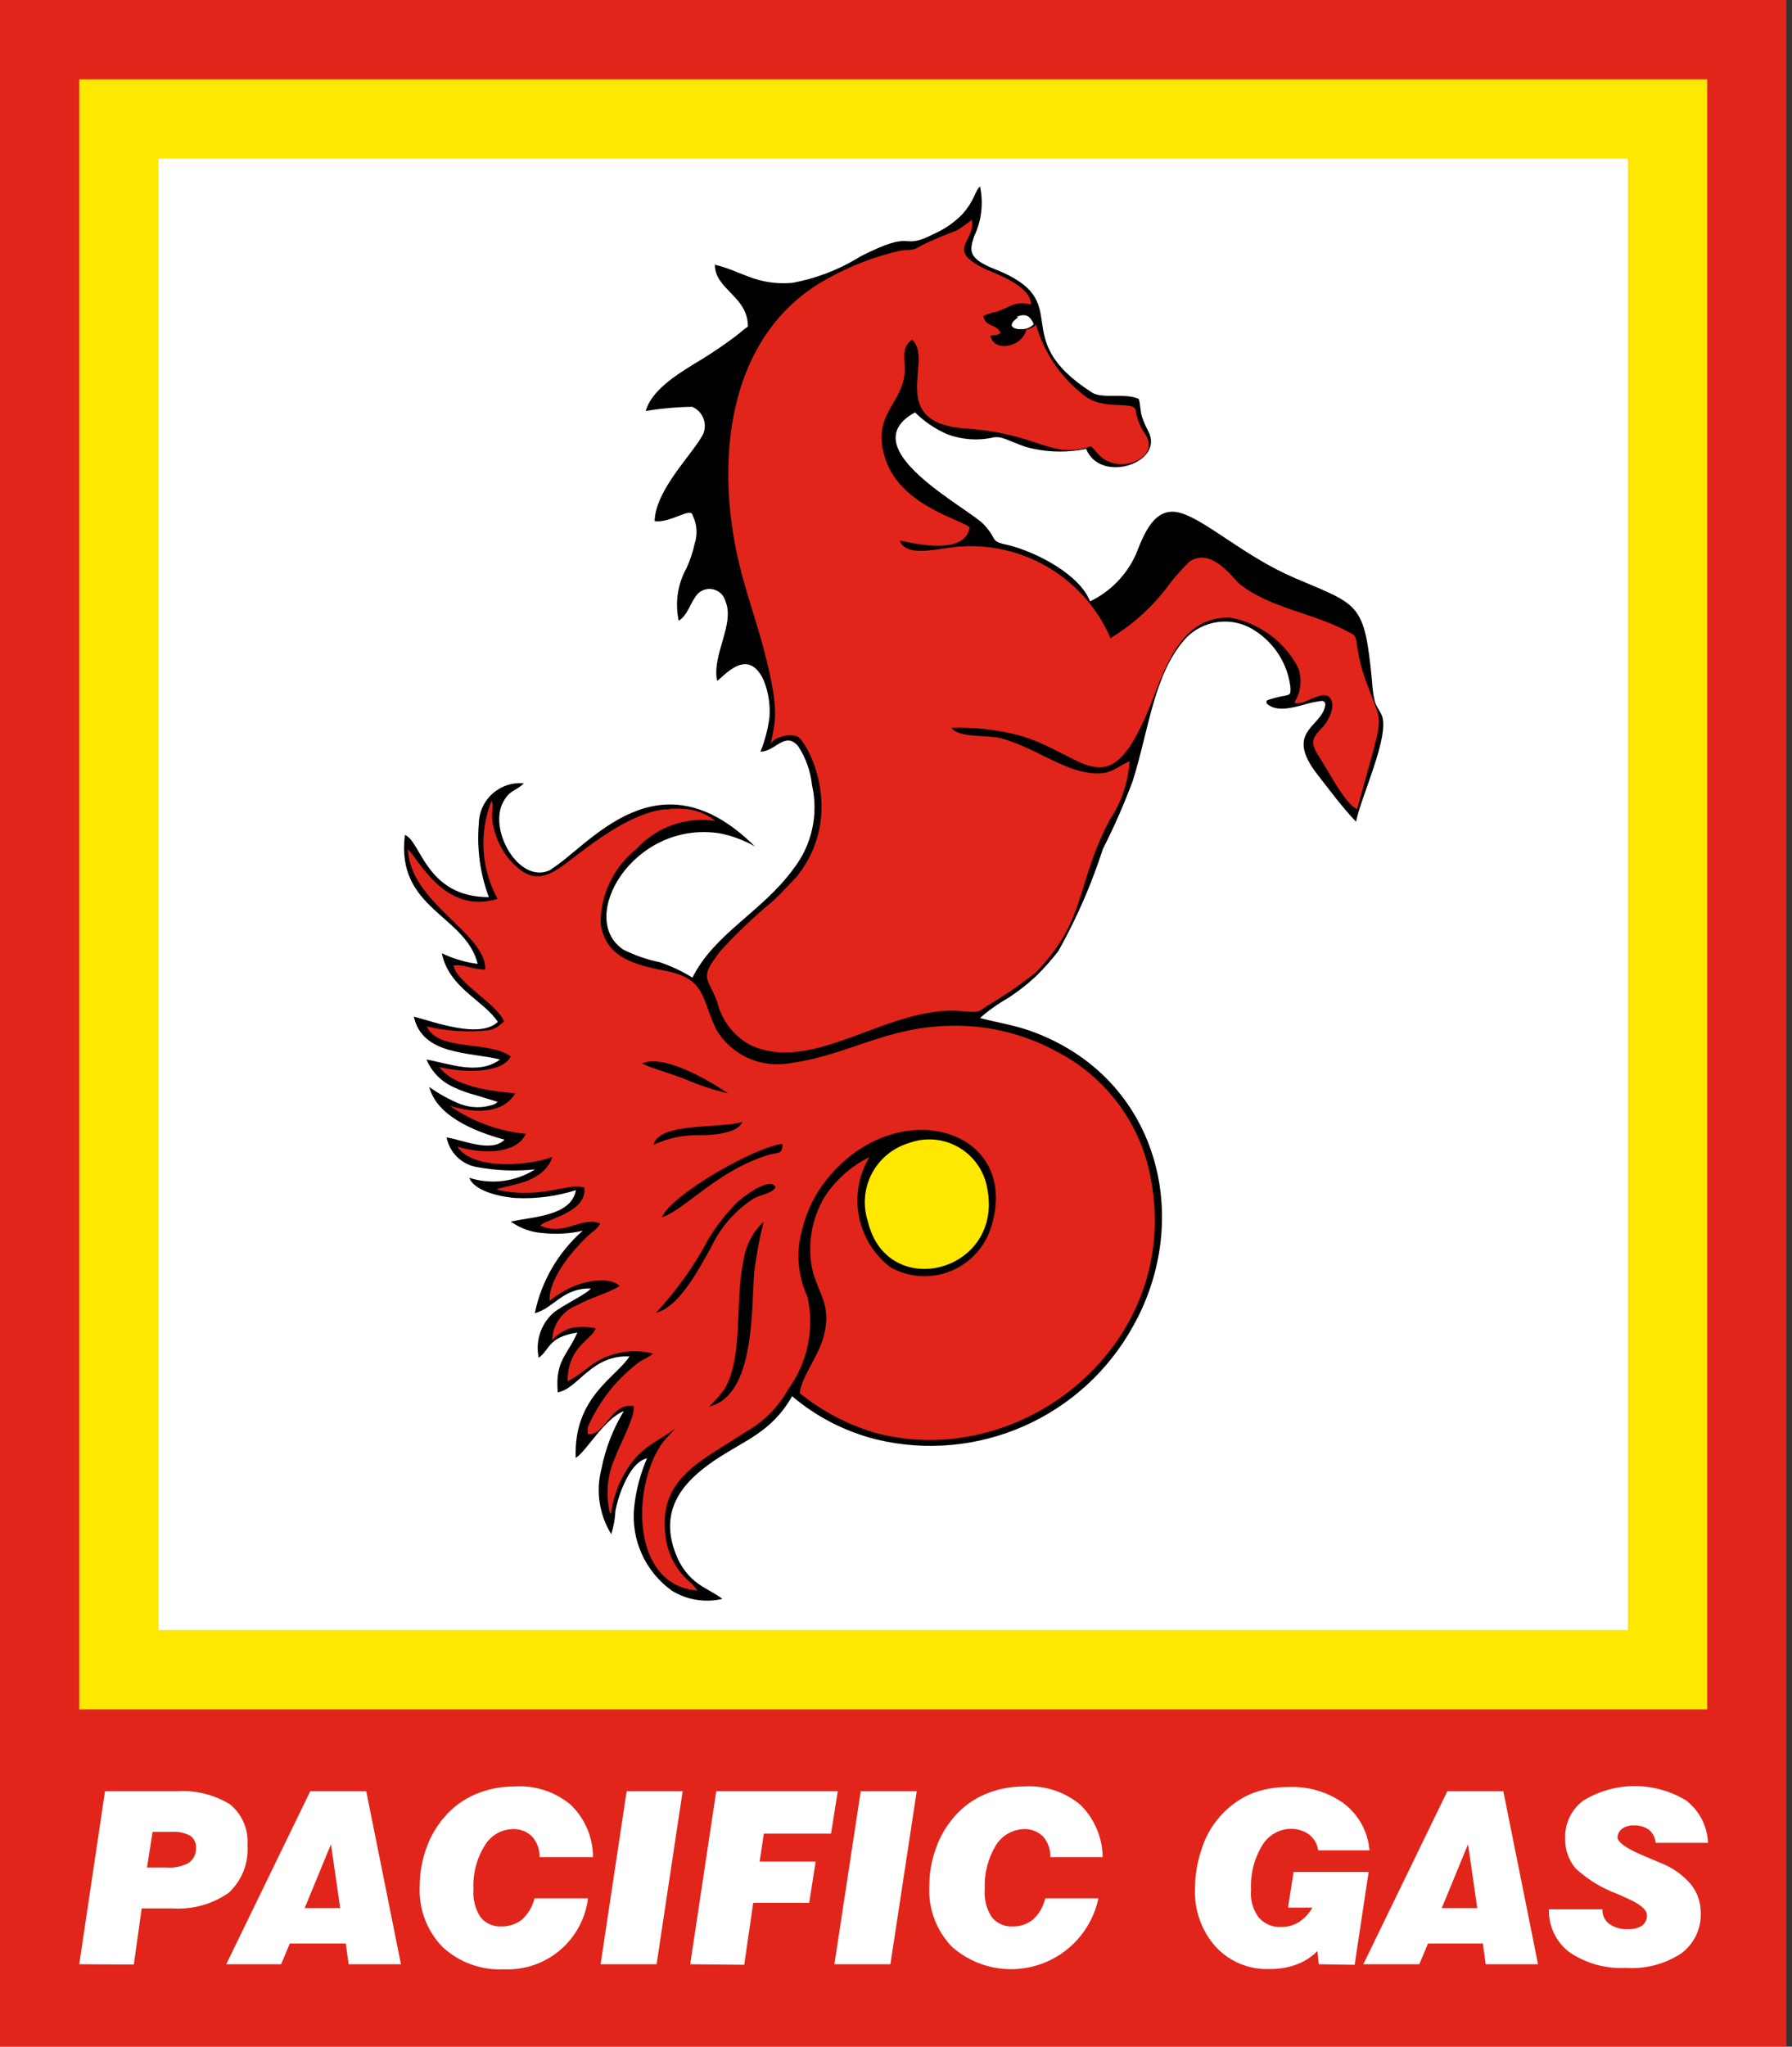
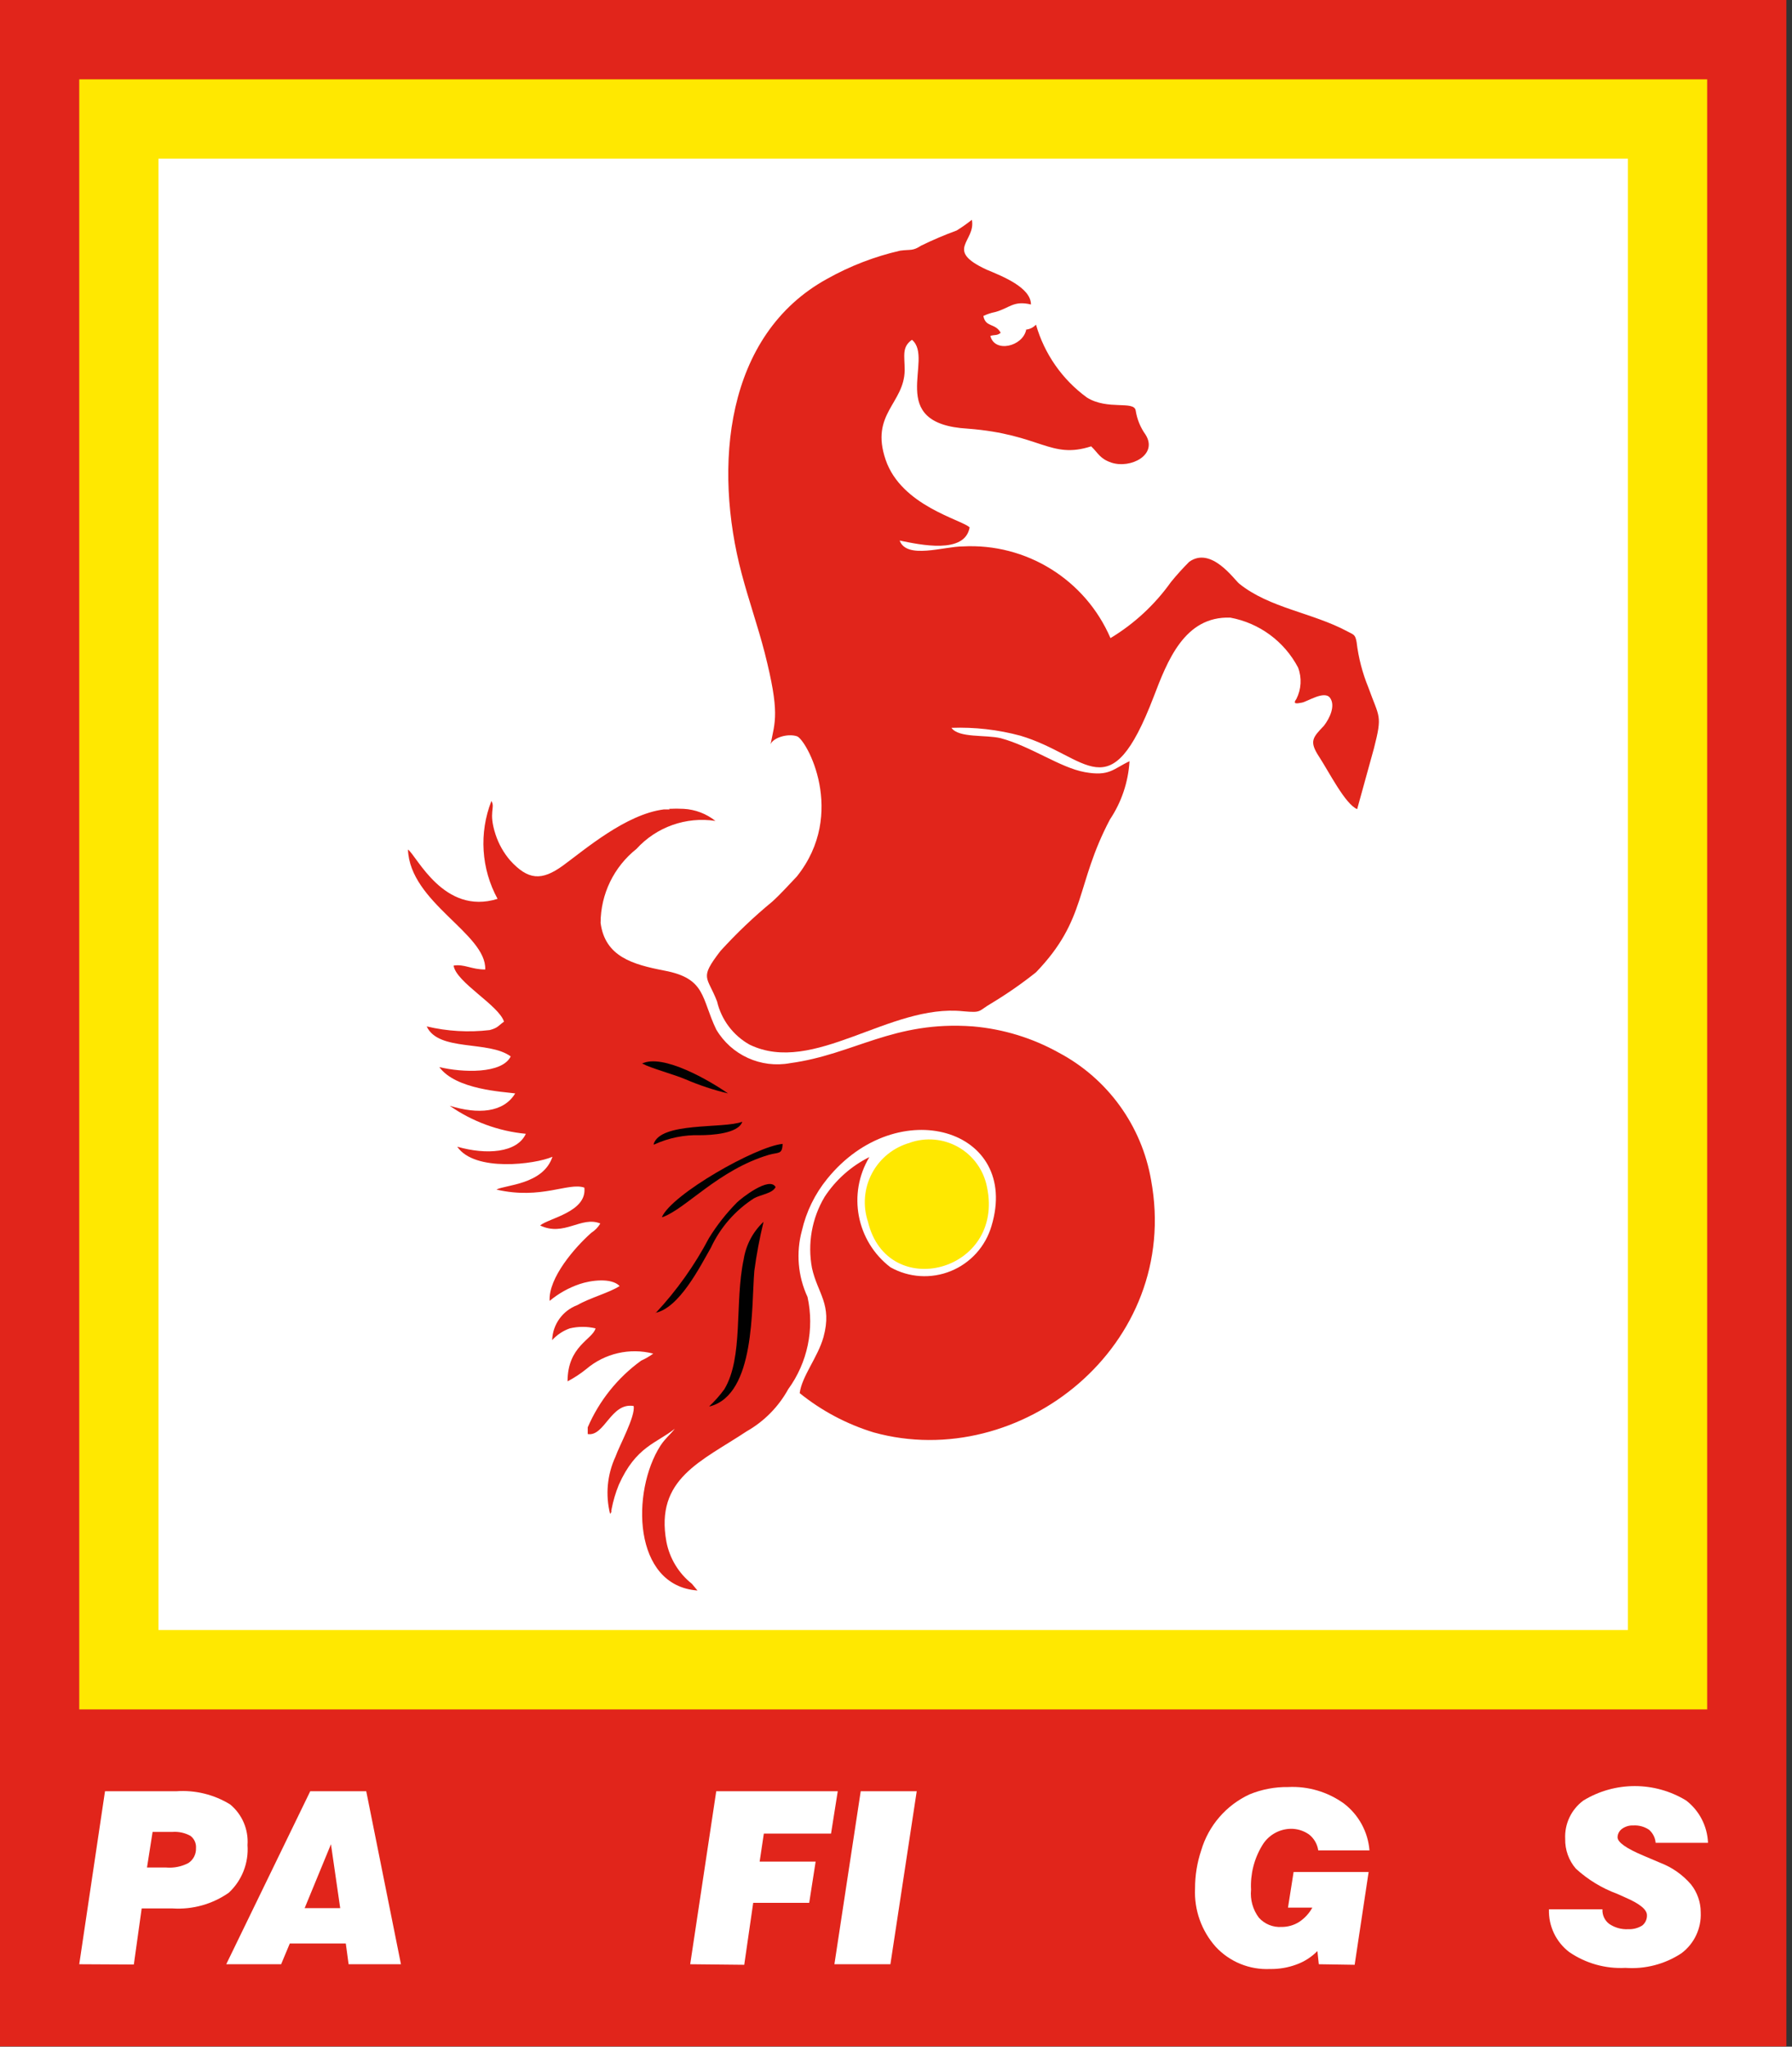
<svg xmlns="http://www.w3.org/2000/svg" width="99px" height="113px" viewBox="0 0 99 113" version="1.1">
  <rect x="0" y="0" width="99" height="113" fill="#333333" stroke="none" />
  <title>marka-2</title>
  <desc>Created with Sketch.</desc>
  <g id="Page-1" stroke="none" stroke-width="1" fill="none" fill-rule="evenodd">
    <g id="marka-2" fill-rule="nonzero">
      <rect id="Rectangle" fill="#E1251B" x="0" y="0" width="98.691" height="112.985" />
      <rect id="Rectangle" fill="#FFE800" x="4.378" y="4.381" width="89.935" height="89.998" />
      <rect id="Rectangle" fill="#FFFFFF" x="8.755" y="8.761" width="81.18" height="81.236" />
-       <path d="M30.489,47.986 C28.818,48.946 27.039,46.036 27.735,44.411 C28.107,43.606 28.462,43.714 28.942,43.25 C28.31,43.189 27.682,43.395 27.209,43.819 C26.736,44.242 26.462,44.844 26.452,45.479 C26.333,46.855 26.524,48.241 27.008,49.534 C23.528,49.534 23.265,46.438 22.368,46.098 C21.857,50.2 25.709,50.494 26.39,53.218 C25.702,53.13 25.034,52.931 24.41,52.63 C24.796,54.55 26.73,55.231 27.503,56.423 C26.498,57.367 23.992,56.423 22.863,56.128 C23.327,58.28 25.957,58.079 27.627,58.497 C26.436,59.379 24.843,58.729 23.559,58.497 C23.855,59.194 24.409,59.749 25.106,60.045 C25.463,60.214 25.836,60.349 26.22,60.447 L27.488,60.834 C27.442,60.882 27.39,60.924 27.333,60.958 C26.72,61.19 26.044,61.19 25.431,60.958 C24.823,60.712 24.247,60.395 23.714,60.014 C24.116,61.562 26.08,62.444 27.875,62.924 C27.148,63.667 25.523,62.924 24.673,62.8 C24.838,63.651 25.518,64.307 26.374,64.441 C27.425,64.634 28.498,64.676 29.561,64.565 C28.477,65.25 27.146,65.42 25.926,65.029 C26.173,65.71 27.473,66.066 28.478,66.144 C29.609,66.201 30.741,66.054 31.819,65.71 C31.556,67.119 29.561,67.165 28.215,67.444 C28.731,67.817 29.343,68.037 29.978,68.079 C30.718,68.159 31.465,68.117 32.19,67.955 C30.836,69.142 29.907,70.74 29.545,72.506 C30.597,72.227 31.092,71.097 32.639,71.144 C32.407,71.453 31.015,72.103 30.566,72.49 C29.875,73.112 29.568,74.057 29.762,74.967 C30.396,74.503 30.272,73.822 31.897,73.574 C31.34,74.843 30.659,75.122 30.814,76.871 C31.943,76.685 32.655,74.797 34.774,74.89 C34.047,76.051 31.68,77.119 31.804,80.493 C32.376,80.168 33.351,78.357 34.464,77.908 C33.868,78.89 33.449,79.97 33.227,81.097 C32.908,82.323 33.104,83.626 33.768,84.704 C33.903,84.282 33.981,83.845 34,83.403 C34.081,83.007 34.195,82.619 34.341,82.242 C34.65,81.484 35.068,80.694 35.748,80.509 C35.379,81.361 35.139,82.263 35.037,83.187 C34.844,84.998 35.642,86.773 37.125,87.83 C37.959,88.339 38.958,88.5 39.909,88.279 C39.167,87.676 37.96,87.505 37.295,85.694 C36.429,83.341 37.728,81.824 39.43,80.663 C41.131,79.502 42.601,79.115 43.761,77.088 C45.105,78.227 46.693,79.043 48.402,79.472 C54.015,80.827 59.839,78.252 62.617,73.187 C65.928,67.258 64.025,59.488 56.971,56.933 C55.966,56.577 55.131,56.469 54.141,56.206 C54.617,55.788 55.136,55.419 55.688,55.107 C56.237,54.75 56.755,54.346 57.234,53.899 C57.678,53.464 58.092,52.998 58.472,52.506 C59.477,50.714 60.3,48.827 60.931,46.872 C61.547,45.66 62.094,44.414 62.571,43.141 C63.468,40.324 63.731,37.259 65.448,35.309 C66.437,34.208 68.082,33.997 69.315,34.813 C70.424,35.514 71.153,36.682 71.295,37.987 C71.295,38.312 71.295,38.343 71.017,38.405 C70.682,38.463 70.351,38.546 70.027,38.652 C69.988,38.678 69.965,38.722 69.965,38.768 C69.965,38.815 69.988,38.859 70.027,38.884 C70.537,39.302 71.357,39.101 72.115,38.884 C72.409,38.8 72.709,38.738 73.013,38.699 C73.198,38.699 73.245,38.838 73.198,39.024 C72.935,40.169 70.94,40.417 72.811,42.801 C73.507,43.683 74.095,44.503 74.915,45.37 C75.178,44.008 76.756,40.726 76.354,39.535 C76.245,39.256 76.06,39.07 75.952,38.73 C75.867,38.358 75.815,37.98 75.797,37.6 C75.379,33.25 75.101,33.436 71.543,31.919 C68.774,30.742 66.608,28.699 65.185,28.312 C63.762,27.925 63.19,29.519 62.741,30.634 C62.227,31.759 61.335,32.668 60.22,33.203 C59.663,31.748 57.327,30.51 55.749,30.108 C54.62,29.86 55.193,29.875 54.357,28.962 C53.522,28.049 46.948,24.736 50.552,22.77 C51.057,23.271 51.649,23.675 52.3,23.962 C53.129,24.28 54.033,24.345 54.899,24.148 C55.44,24.04 56.136,24.597 57.111,24.783 C58.065,24.981 59.049,24.981 60.003,24.783 C60.792,26.748 64.365,25.541 63.437,23.807 C63.303,23.559 63.189,23.3 63.097,23.033 C62.989,22.724 63.004,22.275 62.911,22.027 C62.123,21.671 60.916,22.043 60.328,21.671 C55.486,18.575 59.586,16.687 54.96,14.86 C53.414,14.257 53.584,13.792 53.816,13.049 C54.226,12.192 54.34,11.223 54.141,10.294 C53.847,10.557 53.862,11.052 53.151,11.842 C52.706,12.292 52.182,12.654 51.604,12.91 C49.624,13.916 50.707,12.554 47.551,14.148 C46.392,14.873 45.106,15.372 43.761,15.619 C41.797,15.774 40.977,14.969 39.492,14.613 C39.492,15.99 41.333,16.362 41.317,18.034 C41.054,18.204 40.915,18.359 40.605,18.591 C39.856,19.15 39.076,19.667 38.27,20.139 C37.28,20.758 35.996,21.578 35.671,22.693 C36.52,22.551 37.378,22.473 38.239,22.461 C38.527,22.582 38.752,22.817 38.863,23.109 C38.974,23.401 38.961,23.726 38.827,24.009 C38.749,24.132 38.672,24.272 38.564,24.427 C37.79,25.557 36.197,27.259 36.166,28.776 C37.079,28.885 38.192,27.956 38.27,28.467 C38.508,28.948 38.547,29.505 38.378,30.015 C38.278,30.479 38.127,30.93 37.929,31.361 C37.437,32.247 37.283,33.281 37.496,34.272 C38.007,33.962 38.146,33.234 38.533,32.801 C38.761,32.559 39.103,32.461 39.425,32.545 C39.747,32.629 39.997,32.881 40.08,33.203 C40.605,34.457 39.322,36.16 39.615,37.584 C39.863,37.507 41.302,35.572 42.199,37.584 C42.455,38.228 42.561,38.921 42.508,39.612 C42.423,40.26 42.257,40.894 42.013,41.5 C42.833,41.5 43.374,40.339 44.101,41.206 C44.518,41.849 44.778,42.581 44.859,43.342 C45.232,44.968 44.851,46.674 43.823,47.986 C42.106,50.339 39.476,51.531 38.254,53.977 C37.686,53.624 37.079,53.338 36.444,53.125 C35.746,52.983 35.07,52.748 34.433,52.429 C31.85,50.695 34.975,45.293 39.739,46.005 C40.429,46.139 41.093,46.384 41.704,46.732 C36.336,41.423 32.531,46.732 30.427,48.002" id="Path" fill="#010101" />
      <path d="M37.001,44.689 L36.676,44.689 C34.573,44.952 32.299,46.918 31.108,47.785 C29.917,48.652 29.174,48.59 28.184,47.506 C27.826,47.088 27.553,46.605 27.38,46.082 C26.962,44.813 27.38,44.612 27.148,44.225 C26.456,45.987 26.581,47.966 27.488,49.627 C24.518,50.556 23.033,47.259 22.538,46.903 C22.646,49.844 26.885,51.547 26.807,53.528 C26.034,53.528 25.663,53.218 25.059,53.311 C25.199,54.24 27.55,55.494 27.844,56.407 C27.534,56.624 27.519,56.748 27.055,56.872 C25.892,57.009 24.714,56.941 23.574,56.67 C24.224,58.079 26.993,57.429 28.215,58.327 C27.735,59.302 25.539,59.224 24.27,58.915 C25.183,60.169 27.828,60.277 28.462,60.37 C27.813,61.438 26.405,61.531 24.843,61.051 C26.088,61.922 27.538,62.455 29.05,62.599 C28.571,63.652 26.869,63.775 25.26,63.311 C26.22,64.72 29.561,64.286 30.52,63.868 C30.009,65.416 27.89,65.416 27.426,65.679 C29.917,66.252 31.402,65.261 32.283,65.571 C32.438,66.918 30.303,67.258 29.839,67.661 C31.17,68.295 32.113,67.119 33.165,67.552 C33.042,67.759 32.872,67.934 32.67,68.063 C31.773,68.853 30.288,70.555 30.365,71.825 C30.855,71.415 31.416,71.101 32.02,70.896 C32.608,70.695 33.768,70.524 34.232,71.004 C33.66,71.376 32.593,71.654 31.897,72.057 C31.083,72.359 30.532,73.124 30.504,73.992 C30.77,73.697 31.105,73.474 31.479,73.342 C31.947,73.231 32.434,73.231 32.902,73.342 C32.732,73.961 31.355,74.317 31.355,76.267 C31.722,76.075 32.069,75.847 32.392,75.586 C33.413,74.719 34.791,74.402 36.089,74.735 C35.882,74.887 35.658,75.017 35.423,75.122 C34.125,76.061 33.104,77.334 32.469,78.806 L32.469,79.177 C33.397,79.332 33.753,77.413 35.006,77.629 C35.114,78.187 34.217,79.812 34,80.431 C33.544,81.419 33.44,82.534 33.706,83.589 L33.784,83.465 C34.031,82.939 33.691,83.744 33.784,83.341 C33.872,82.875 34.007,82.419 34.186,81.979 C35.13,79.858 36.274,79.688 37.28,78.883 C37.001,79.239 36.769,79.394 36.491,79.812 C34.867,82.335 34.944,87.552 38.533,87.815 L38.223,87.443 C37.491,86.863 36.992,86.039 36.816,85.122 C36.181,81.639 38.734,80.694 41.255,79.023 C42.218,78.475 43.01,77.671 43.545,76.701 C44.613,75.235 45.002,73.38 44.612,71.608 C44.079,70.46 43.969,69.16 44.303,67.939 C44.543,66.896 45.019,65.922 45.695,65.091 C49.577,60.292 56.399,62.32 54.775,67.692 C54.445,68.819 53.619,69.734 52.531,70.177 C51.444,70.62 50.214,70.543 49.191,69.967 C47.312,68.531 46.812,65.911 48.03,63.884 C47.025,64.383 46.17,65.142 45.555,66.082 C44.852,67.263 44.604,68.662 44.859,70.014 C45.169,71.422 45.989,72.01 45.494,73.822 C45.184,74.936 44.303,75.973 44.179,76.917 C45.389,77.894 46.776,78.629 48.263,79.085 C56.353,81.329 65.278,74.286 63.592,65.153 C63.072,62.149 61.194,59.555 58.503,58.125 C57.041,57.309 55.422,56.813 53.754,56.67 C49.345,56.345 47.195,58.218 43.653,58.698 C42.037,58.998 40.405,58.256 39.569,56.841 C38.734,55.107 39.012,54.023 36.707,53.59 C34.944,53.249 33.428,52.816 33.18,50.958 C33.184,49.366 33.913,47.861 35.16,46.872 C36.264,45.658 37.901,45.077 39.523,45.324 C39.023,44.927 38.412,44.694 37.775,44.658 C37.502,44.643 37.228,44.643 36.955,44.658" id="Path" fill="#E1251B" />
      <path d="M56.693,18.204 L56.693,18.204 C56.507,19.133 54.945,19.504 54.713,18.544 C54.991,18.467 55.069,18.544 55.285,18.374 C54.976,17.817 54.45,18.095 54.326,17.445 C54.533,17.346 54.751,17.273 54.976,17.229 C55.78,17.012 55.981,16.578 56.956,16.811 C56.956,15.882 55.409,15.263 54.512,14.891 C52.13,13.792 53.924,13.343 53.692,12.136 C53.425,12.347 53.146,12.544 52.857,12.724 C52.188,12.969 51.532,13.248 50.892,13.56 C50.413,13.87 50.335,13.761 49.732,13.839 C48.325,14.161 46.97,14.682 45.71,15.387 C40.049,18.482 39.399,25.758 40.977,31.686 C41.363,33.142 41.874,34.597 42.245,36.036 C43.096,39.38 42.818,39.829 42.57,41.098 C42.694,40.742 43.498,40.479 44.024,40.649 C44.55,40.819 46.808,44.906 44.024,48.389 C43.622,48.807 43.158,49.333 42.663,49.782 C41.645,50.62 40.688,51.531 39.801,52.506 C38.61,54.054 39.074,53.884 39.615,55.293 C39.853,56.304 40.504,57.169 41.41,57.676 C44.952,59.395 49.144,55.401 53.212,55.834 C54.264,55.927 54.017,55.834 54.759,55.401 C55.621,54.883 56.448,54.309 57.234,53.683 C60.065,50.742 59.4,48.884 61.318,45.246 C61.959,44.289 62.332,43.177 62.401,42.027 C61.488,42.46 61.287,42.878 59.926,42.63 C58.565,42.383 56.956,41.206 55.285,40.757 C54.45,40.556 52.965,40.757 52.563,40.185 C53.846,40.139 55.128,40.285 56.368,40.618 C60.127,41.733 61.287,44.844 63.731,38.482 C64.489,36.501 65.433,34.008 67.97,34.101 C69.574,34.397 70.953,35.413 71.713,36.857 C71.927,37.422 71.893,38.051 71.62,38.59 C71.404,38.884 71.62,38.853 71.93,38.792 C72.239,38.73 73.167,38.11 73.477,38.528 C73.786,38.946 73.477,39.643 73.136,40.076 C72.517,40.726 72.316,40.928 72.873,41.779 C73.43,42.63 74.312,44.395 74.977,44.674 L75.905,41.315 C76.385,39.442 76.199,39.643 75.596,37.956 C75.266,37.153 75.048,36.31 74.946,35.448 C74.869,35.015 74.776,35.045 74.436,34.86 C72.502,33.823 70.135,33.575 68.465,32.228 C68.202,32.027 66.918,30.138 65.696,31.021 C65.342,31.375 65.006,31.747 64.69,32.135 C63.8,33.385 62.663,34.439 61.349,35.231 C59.955,31.999 56.695,29.978 53.182,30.169 C52.145,30.169 50.088,30.897 49.701,29.844 C50.83,30.077 53.305,30.618 53.568,29.117 C53.104,28.683 49.794,27.925 48.928,25.386 C48.061,22.848 49.949,22.29 49.98,20.448 C49.98,19.643 49.809,19.164 50.382,18.761 C51.65,19.814 48.835,23.405 53.475,23.668 C57.513,23.978 58.023,25.371 60.282,24.643 C60.684,25.03 60.761,25.324 61.395,25.541 C62.463,25.897 63.994,25.108 63.283,23.993 C63,23.598 62.815,23.142 62.741,22.662 C62.648,22.105 61.194,22.662 60.05,21.95 C58.689,20.96 57.698,19.543 57.234,17.925 C57.074,18.097 56.851,18.197 56.616,18.204 L56.693,18.204 Z" id="Shape" fill="#E1251B" />
      <path d="M56.244,17.523 C56.244,17.523 55.455,18.034 56.244,18.173 L56.538,18.173 C56.757,18.155 56.961,18.055 57.111,17.894 C56.91,17.461 56.693,17.275 56.167,17.492" id="Path" fill="#FFFFFF" />
      <path d="M50.273,63.094 C49.373,63.343 48.614,63.952 48.175,64.778 C47.736,65.603 47.656,66.573 47.953,67.459 C49.02,71.902 55.517,70.246 54.527,65.54 C54.347,64.612 53.772,63.808 52.952,63.339 C52.132,62.869 51.149,62.78 50.258,63.094" id="Path" fill="#FFE800" />
      <path d="M36.181,72.49 C37.512,72.243 38.656,69.967 39.275,68.884 C39.795,67.768 40.621,66.823 41.657,66.159 C42.013,65.958 42.678,65.896 42.848,65.54 C42.508,64.921 40.93,66.175 40.714,66.391 C40.125,66.986 39.606,67.645 39.167,68.357 C38.375,69.859 37.386,71.249 36.228,72.49 L36.181,72.49 Z M36.615,67.196 C37.898,66.732 39.708,64.58 42.477,63.76 C43.003,63.605 43.22,63.76 43.235,63.156 C41.766,63.295 37.125,65.927 36.568,67.196 L36.615,67.196 Z M36.15,63.187 C36.94,62.825 37.803,62.65 38.672,62.676 C39.275,62.676 40.791,62.599 41.008,61.933 C39.956,62.336 36.46,61.918 36.104,63.187 L36.15,63.187 Z M35.501,58.729 C35.949,58.977 37.233,59.317 37.883,59.596 C38.638,59.92 39.42,60.179 40.219,60.37 C39.244,59.689 36.615,58.141 35.454,58.729 L35.501,58.729 Z M39.229,77.645 C41.735,76.979 41.503,72.196 41.673,70.168 C41.794,69.257 41.965,68.353 42.183,67.459 C41.595,68.008 41.209,68.739 41.085,69.534 C40.575,71.918 41.085,74.921 40.018,76.701 C39.77,77.041 39.49,77.357 39.182,77.645 L39.229,77.645 Z" id="Shape" fill="#010101" />
      <path d="M4.378,108.449 L5.801,98.898 L9.73,98.898 C10.777,98.822 11.821,99.076 12.715,99.626 C13.379,100.175 13.736,101.011 13.674,101.87 C13.746,102.859 13.365,103.828 12.638,104.502 C11.734,105.132 10.644,105.438 9.544,105.369 L7.827,105.369 L7.394,108.465 L4.378,108.449 Z M8.121,103.109 L9.173,103.109 C9.601,103.146 10.03,103.06 10.41,102.861 C10.683,102.679 10.841,102.368 10.828,102.041 C10.849,101.775 10.732,101.518 10.519,101.359 C10.216,101.194 9.873,101.119 9.529,101.143 L8.43,101.143 L8.121,103.109 Z" id="Shape" fill="#FFFFFF" />
      <path d="M12.499,108.449 L17.139,98.898 L20.233,98.898 L22.151,108.449 L19.259,108.449 L19.104,107.304 L16.01,107.304 L15.531,108.449 L12.499,108.449 Z M16.83,105.353 L18.795,105.353 L18.284,101.824 L16.83,105.353 Z" id="Shape" fill="#FFFFFF" />
-       <path d="M29.53,104.811 L32.484,104.811 C32.196,107.129 30.175,108.834 27.844,108.728 C26.589,108.793 25.361,108.346 24.441,107.489 C23.571,106.589 23.117,105.365 23.188,104.115 C23.188,103.418 23.308,102.727 23.543,102.072 C23.766,101.422 24.113,100.823 24.564,100.307 C25.025,99.771 25.602,99.348 26.25,99.068 C26.94,98.777 27.683,98.629 28.432,98.635 C29.554,98.56 30.661,98.921 31.525,99.641 C32.313,100.398 32.76,101.443 32.763,102.536 L29.808,102.536 C29.82,102.115 29.67,101.705 29.391,101.39 C29.104,101.116 28.719,100.971 28.323,100.988 C27.684,101.003 27.099,101.349 26.776,101.901 C26.331,102.619 26.115,103.456 26.158,104.301 C26.111,104.845 26.247,105.39 26.544,105.848 C26.825,106.197 27.258,106.388 27.705,106.359 C28.12,106.369 28.525,106.232 28.849,105.972 C29.184,105.659 29.42,105.256 29.53,104.811 L29.53,104.811 Z" id="Path" fill="#FFFFFF" />
-       <polygon id="Path" fill="#FFFFFF" points="33.18 108.449 34.619 98.898 37.713 98.898 36.274 108.449" />
      <polygon id="Path" fill="#FFFFFF" points="38.13 108.449 39.569 98.898 46.282 98.898 45.911 101.236 42.199 101.236 41.967 102.784 45.06 102.784 44.705 105.059 41.611 105.059 41.116 108.48" />
      <polygon id="Path" fill="#FFFFFF" points="46.097 108.449 47.551 98.898 50.645 98.898 49.191 108.449" />
-       <path d="M57.745,104.811 L60.684,104.811 C60.319,106.528 59.072,107.922 57.407,108.473 C55.742,109.025 53.909,108.65 52.594,107.489 C51.724,106.589 51.27,105.365 51.341,104.115 C51.341,103.418 51.461,102.727 51.697,102.072 C51.919,101.422 52.266,100.823 52.718,100.307 C53.178,99.771 53.755,99.348 54.404,99.068 C55.093,98.777 55.836,98.629 56.585,98.635 C57.707,98.56 58.815,98.921 59.678,99.641 C60.461,100.402 60.906,101.444 60.916,102.536 L58.023,102.536 C58.039,102.117 57.895,101.708 57.621,101.39 C57.335,101.116 56.949,100.971 56.554,100.988 C55.917,101.012 55.335,101.355 55.007,101.901 C54.574,102.624 54.364,103.459 54.404,104.301 C54.357,104.845 54.493,105.39 54.79,105.848 C55.071,106.197 55.504,106.388 55.95,106.359 C56.361,106.371 56.762,106.234 57.08,105.972 C57.413,105.661 57.644,105.256 57.745,104.811 Z" id="Path" fill="#FFFFFF" />
      <path d="M72.858,108.449 L72.78,107.722 C72.454,108.053 72.058,108.307 71.62,108.465 C71.155,108.637 70.662,108.721 70.166,108.712 C69.035,108.766 67.937,108.319 67.165,107.489 C66.377,106.607 65.966,105.451 66.021,104.27 C66.019,103.554 66.134,102.843 66.361,102.164 C66.765,100.795 67.741,99.666 69.037,99.068 C69.709,98.793 70.43,98.656 71.156,98.666 C72.261,98.609 73.353,98.931 74.25,99.579 C75.064,100.203 75.575,101.142 75.658,102.164 L72.827,102.164 C72.777,101.815 72.594,101.499 72.316,101.282 C72.013,101.07 71.65,100.961 71.28,100.972 C70.643,100.993 70.06,101.337 69.733,101.886 C69.286,102.62 69.07,103.473 69.114,104.332 C69.06,104.884 69.214,105.436 69.547,105.879 C69.865,106.233 70.327,106.421 70.8,106.39 C71.145,106.393 71.484,106.296 71.775,106.112 C72.078,105.911 72.327,105.64 72.502,105.322 L71.156,105.322 L71.466,103.356 L75.611,103.356 L74.838,108.48 L72.858,108.449 Z" id="Path" fill="#FFFFFF" />
-       <path d="M75.317,108.449 L79.958,98.898 L83.052,98.898 L84.97,108.449 L82.077,108.449 L81.922,107.304 L78.891,107.304 L78.411,108.449 L75.317,108.449 Z M79.649,105.353 L81.613,105.353 L81.103,101.824 L79.649,105.353 Z" id="Shape" fill="#FFFFFF" />
      <path d="M85.573,105.415 L88.528,105.415 C88.51,105.728 88.649,106.03 88.899,106.22 C89.208,106.431 89.577,106.534 89.951,106.514 C90.223,106.526 90.492,106.456 90.724,106.313 C90.898,106.175 90.996,105.962 90.987,105.74 C90.987,105.431 90.585,105.105 89.796,104.765 L89.347,104.564 C88.501,104.253 87.723,103.78 87.058,103.171 C86.666,102.715 86.457,102.131 86.47,101.53 C86.428,100.699 86.806,99.902 87.476,99.409 C89.219,98.347 91.409,98.347 93.153,99.409 C93.882,99.97 94.324,100.827 94.359,101.746 L91.467,101.746 C91.444,101.464 91.311,101.203 91.095,101.019 C90.84,100.849 90.536,100.768 90.229,100.787 C90.008,100.776 89.79,100.842 89.61,100.972 C89.46,101.08 89.368,101.252 89.363,101.437 C89.363,101.715 89.843,102.056 90.802,102.458 L91.714,102.845 C92.371,103.095 92.956,103.505 93.416,104.037 C93.767,104.477 93.958,105.023 93.957,105.585 C93.999,106.469 93.599,107.316 92.89,107.845 C91.975,108.447 90.888,108.729 89.796,108.65 C88.698,108.708 87.611,108.403 86.702,107.783 C85.963,107.225 85.542,106.341 85.573,105.415 Z" id="Path" fill="#FFFFFF" />
    </g>
  </g>
</svg>